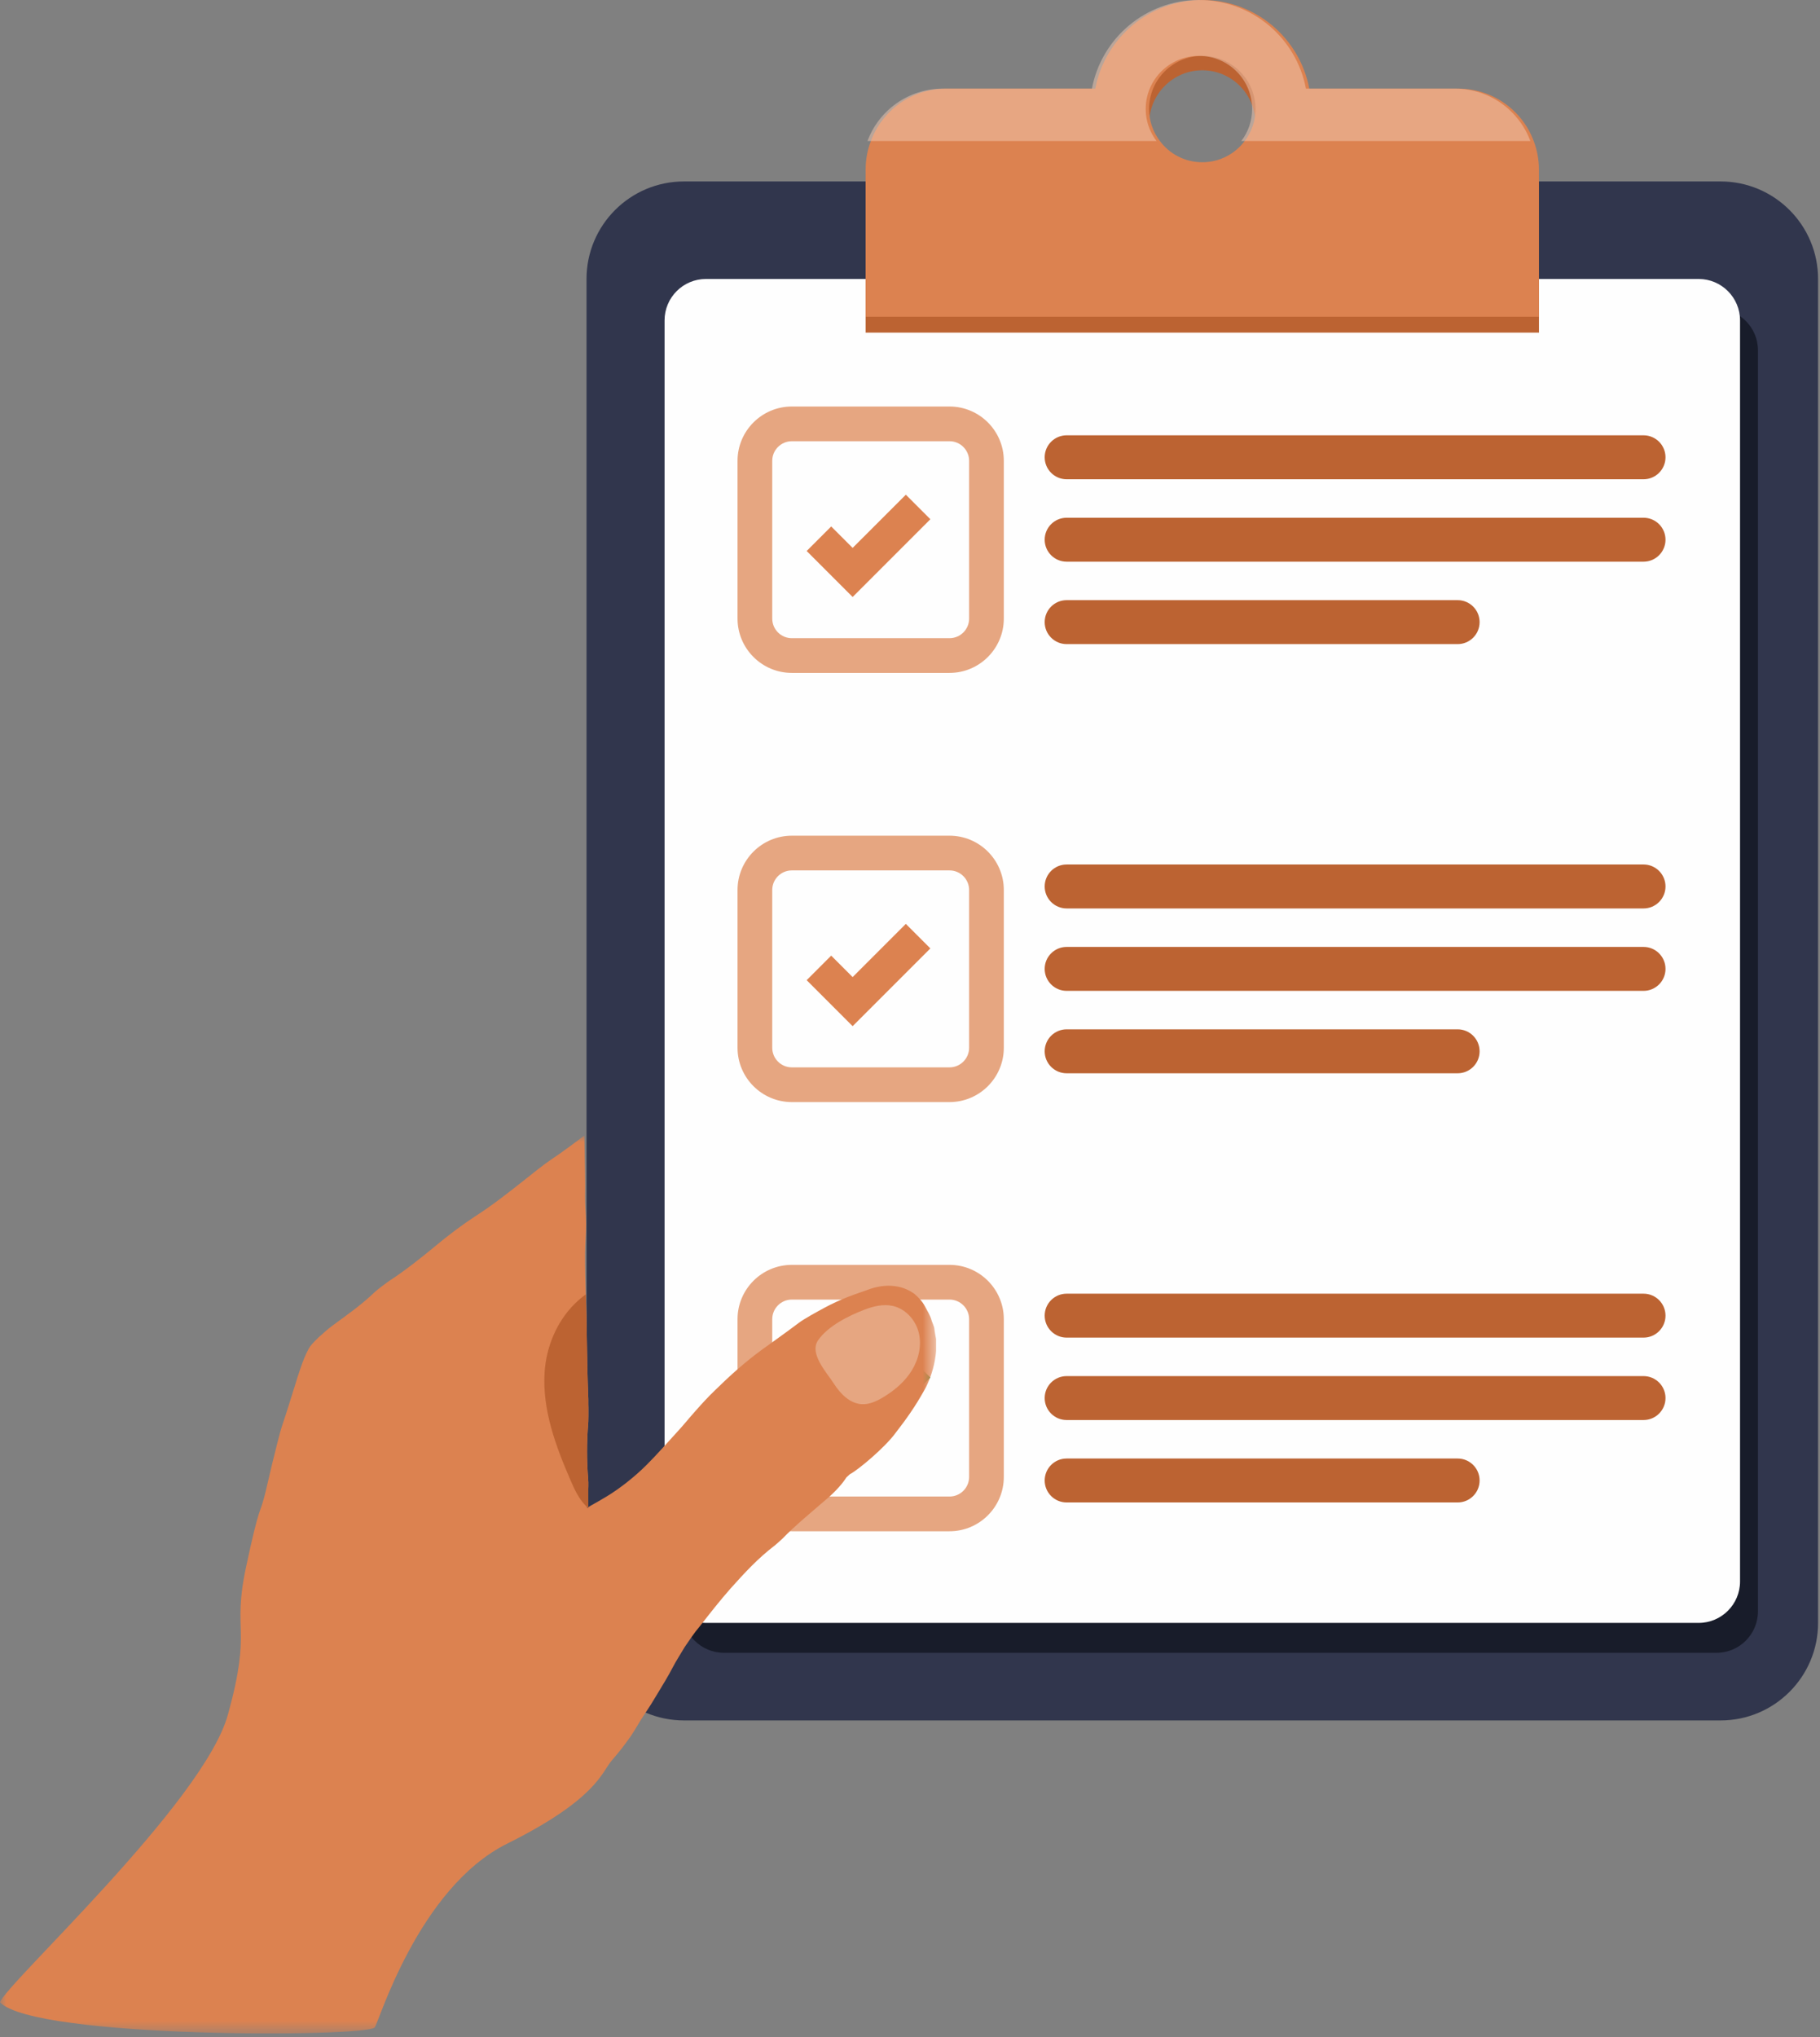
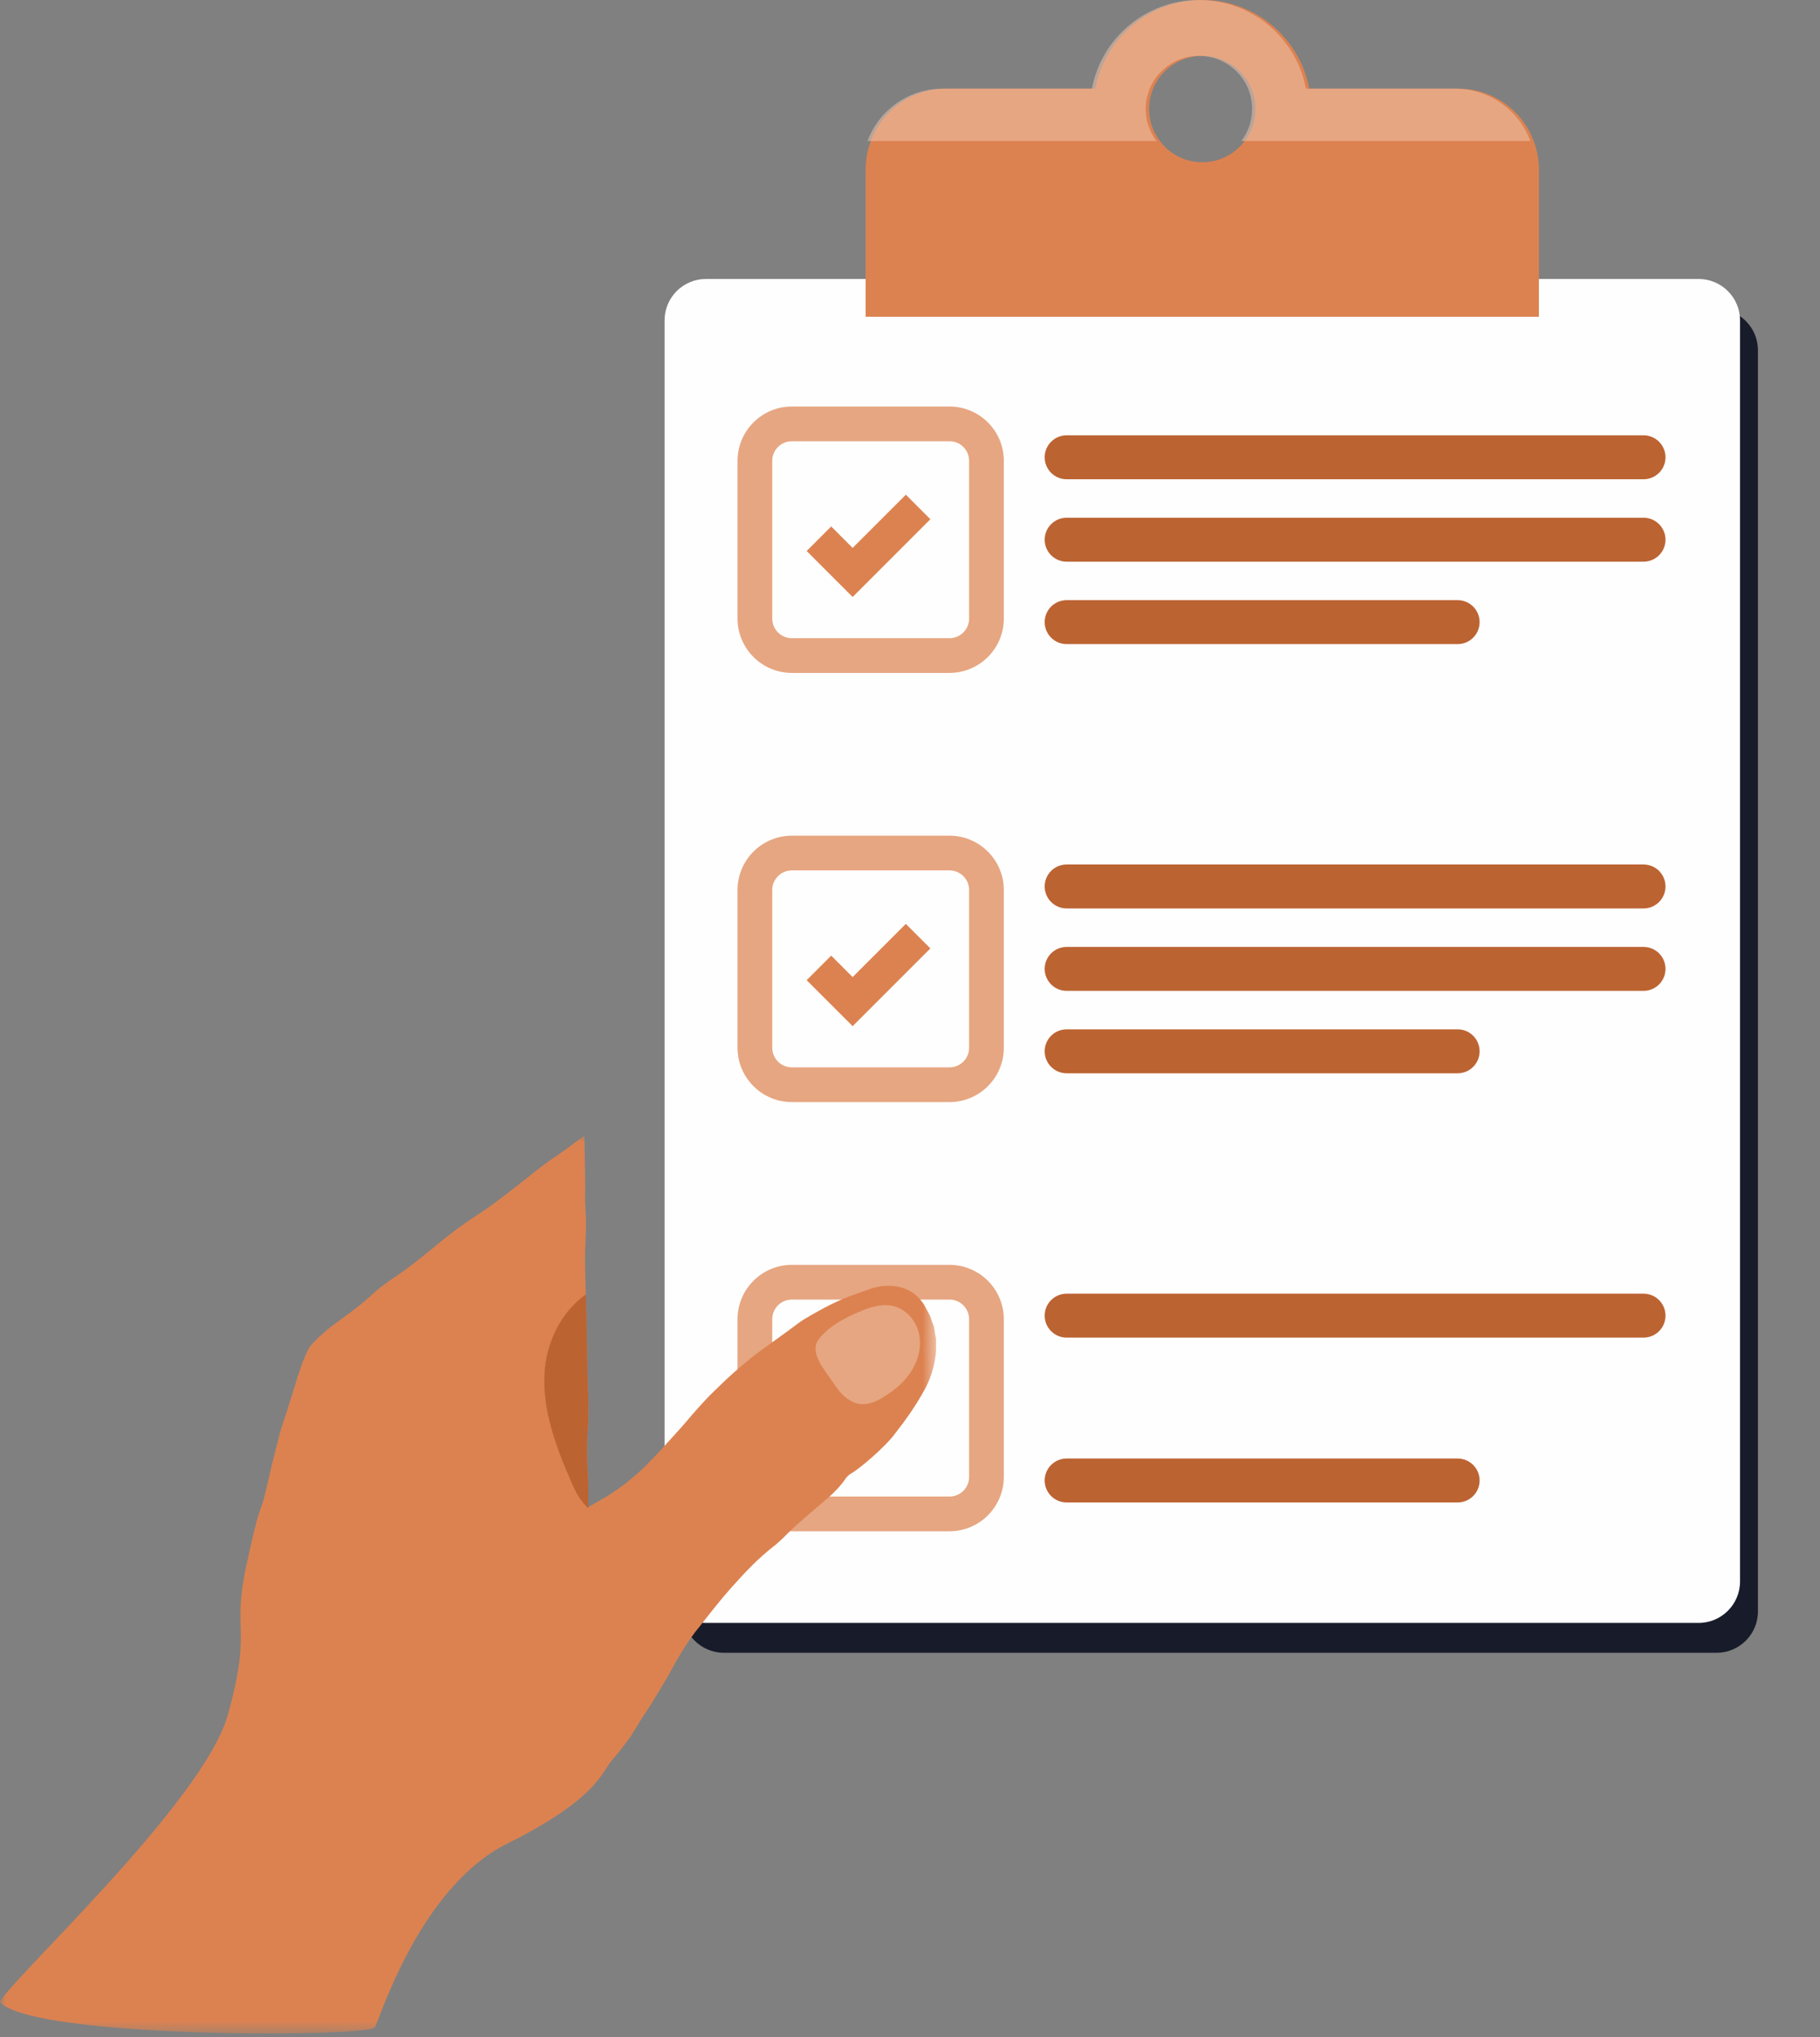
<svg xmlns="http://www.w3.org/2000/svg" xmlns:xlink="http://www.w3.org/1999/xlink" width="143px" height="160px" viewBox="0 0 143 160" version="1.1">
  <rect x="0" y="0" width="143" height="160" fill="#808080" stroke="none" />
  <title>3C075D31-0CFD-473F-A62C-198CEFAD501A</title>
  <defs>
    <polygon id="path-1" points="0 0 73.548 0 73.548 70.505 0 70.505" />
  </defs>
  <g id="Google-Version" stroke="none" stroke-width="1" fill="none" fill-rule="evenodd">
    <g id="Google_LP_acedimcs" transform="translate(-595, -4067)">
      <g id="Group-29" transform="translate(537, 3919)">
        <g id="hand" transform="translate(58, 148)">
-           <path d="M53.743,135.125 L135.188,135.125 C139.418,135.125 142.848,131.695 142.848,127.465 L142.848,21.911 C142.848,17.68 139.418,14.251 135.188,14.251 L53.743,14.251 C49.513,14.251 46.084,17.68 46.084,21.911 L46.084,127.465 C46.084,131.695 49.513,135.125 53.743,135.125" id="Fill-1" fill="#31364D" />
          <path d="M56.878,129.813 L134.871,129.813 C136.668,129.813 138.125,128.355 138.125,126.559 L138.125,27.512 C138.125,25.716 136.668,24.259 134.871,24.259 L56.878,24.259 C55.081,24.259 53.625,25.716 53.625,27.512 L53.625,126.559 C53.625,128.355 55.081,129.813 56.878,129.813" id="Fill-3" fill="#181C2A" />
          <path d="M55.469,127.465 L133.463,127.465 C135.26,127.465 136.717,126.007 136.717,124.211 L136.717,25.164 C136.717,23.368 135.26,21.911 133.463,21.911 L55.469,21.911 C53.672,21.911 52.216,23.368 52.216,25.164 L52.216,124.211 C52.216,126.007 53.672,127.465 55.469,127.465" id="Fill-5" fill="#FEFEFE" />
-           <path d="M94.466,13.925 C92.159,13.925 90.288,12.043 90.288,9.723 C90.288,7.401 92.159,5.52 94.466,5.52 C96.773,5.52 98.644,7.401 98.644,9.723 C98.644,12.043 96.773,13.925 94.466,13.925 M114.584,8.114 L102.875,8.114 C102.126,4.126 98.65,1.108 94.466,1.108 C90.283,1.108 86.805,4.126 86.056,8.114 L74.348,8.114 C70.85,8.114 68.015,10.966 68.015,14.485 L68.015,26.127 L120.918,26.127 L120.918,14.485 C120.918,10.966 118.081,8.114 114.584,8.114" id="Fill-7" fill="#BC6332" />
          <path d="M94.465,12.743 C93.101,12.743 91.892,12.089 91.138,11.08 C90.602,10.38 90.284,9.508 90.284,8.562 C90.284,6.254 92.156,4.39 94.465,4.39 C96.773,4.39 98.646,6.254 98.646,8.562 C98.646,9.508 98.328,10.38 97.791,11.08 C97.037,12.089 95.828,12.743 94.465,12.743 M120.506,11.08 C119.615,8.671 117.297,6.962 114.58,6.962 L102.872,6.962 C102.127,3 98.646,0 94.465,0 C90.284,0 86.802,3 86.057,6.962 L74.35,6.962 C71.632,6.962 69.314,8.671 68.424,11.08 C68.16,11.771 68.015,12.516 68.015,13.298 L68.015,24.878 L120.915,24.878 L120.915,13.298 C120.915,12.516 120.769,11.771 120.506,11.08" id="Fill-9" fill="#DC8250" />
          <path d="M97.528,11.079 C98.064,10.379 98.381,9.508 98.381,8.561 C98.381,6.253 96.51,4.389 94.201,4.389 C91.893,4.389 90.02,6.253 90.02,8.561 C90.02,9.508 90.338,10.379 90.874,11.079 L68.159,11.079 C69.051,8.67 71.369,6.962 74.086,6.962 L85.794,6.962 C86.539,2.999 90.02,0 94.201,0 C98.381,0 101.864,2.999 102.609,6.962 L114.316,6.962 C117.034,6.962 119.352,8.67 120.242,11.079 L97.528,11.079 Z" id="Fill-11" fill="#F3CBB5" opacity="0.5" />
          <path d="M62.215,34.655 C61.366,34.655 60.676,35.345 60.676,36.194 L60.676,48.584 C60.676,49.433 61.366,50.124 62.215,50.124 L74.605,50.124 C75.454,50.124 76.145,49.433 76.145,48.584 L76.145,36.194 C76.145,35.345 75.454,34.655 74.605,34.655 L62.215,34.655 Z M74.605,52.851 L62.215,52.851 C59.863,52.851 57.949,50.937 57.949,48.584 L57.949,36.194 C57.949,33.841 59.863,31.928 62.215,31.928 L74.605,31.928 C76.958,31.928 78.871,33.841 78.871,36.194 L78.871,48.584 C78.871,50.937 76.958,52.851 74.605,52.851 L74.605,52.851 Z" id="Fill-13" fill="#E6A681" />
          <path d="M129.136,37.642 L83.808,37.642 C82.854,37.642 82.082,36.868 82.082,35.916 C82.082,34.963 82.854,34.19 83.808,34.19 L129.136,34.19 C130.089,34.19 130.861,34.963 130.861,35.916 C130.861,36.868 130.089,37.642 129.136,37.642" id="Fill-15" fill="#BC6332" />
          <path d="M129.136,44.115 L83.808,44.115 C82.854,44.115 82.082,43.342 82.082,42.39 C82.082,41.436 82.854,40.664 83.808,40.664 L129.136,40.664 C130.089,40.664 130.861,41.436 130.861,42.39 C130.861,43.342 130.089,44.115 129.136,44.115" id="Fill-17" fill="#BC6332" />
          <path d="M114.53,50.589 L83.808,50.589 C82.854,50.589 82.082,49.815 82.082,48.864 C82.082,47.91 82.854,47.137 83.808,47.137 L114.53,47.137 C115.483,47.137 116.255,47.91 116.255,48.864 C116.255,49.815 115.483,50.589 114.53,50.589" id="Fill-19" fill="#BC6332" />
          <polygon id="Fill-21" fill="#DC8250" points="66.993 46.889 63.381 43.277 65.309 41.349 66.993 43.033 71.173 38.854 73.1 40.782" />
          <path d="M62.215,68.363 C61.366,68.363 60.676,69.053 60.676,69.902 L60.676,82.292 C60.676,83.141 61.366,83.832 62.215,83.832 L74.605,83.832 C75.454,83.832 76.145,83.141 76.145,82.292 L76.145,69.902 C76.145,69.053 75.454,68.363 74.605,68.363 L62.215,68.363 Z M74.605,86.559 L62.215,86.559 C59.863,86.559 57.949,84.645 57.949,82.292 L57.949,69.902 C57.949,67.549 59.863,65.636 62.215,65.636 L74.605,65.636 C76.958,65.636 78.871,67.549 78.871,69.902 L78.871,82.292 C78.871,84.645 76.958,86.559 74.605,86.559 L74.605,86.559 Z" id="Fill-23" fill="#E6A681" />
          <path d="M129.136,71.35 L83.808,71.35 C82.854,71.35 82.082,70.576 82.082,69.624 C82.082,68.671 82.854,67.898 83.808,67.898 L129.136,67.898 C130.089,67.898 130.861,68.671 130.861,69.624 C130.861,70.576 130.089,71.35 129.136,71.35" id="Fill-25" fill="#BC6332" />
          <path d="M129.136,77.823 L83.808,77.823 C82.854,77.823 82.082,77.05 82.082,76.098 C82.082,75.145 82.854,74.372 83.808,74.372 L129.136,74.372 C130.089,74.372 130.861,75.145 130.861,76.098 C130.861,77.05 130.089,77.823 129.136,77.823" id="Fill-27" fill="#BC6332" />
          <path d="M114.53,84.297 L83.808,84.297 C82.854,84.297 82.082,83.523 82.082,82.572 C82.082,81.618 82.854,80.845 83.808,80.845 L114.53,80.845 C115.483,80.845 116.255,81.618 116.255,82.572 C116.255,83.523 115.483,84.297 114.53,84.297" id="Fill-29" fill="#BC6332" />
          <polygon id="Fill-31" fill="#DC8250" points="66.993 80.597 63.381 76.984 65.309 75.056 66.993 76.741 71.173 72.562 73.1 74.49" />
          <path d="M62.215,102.071 C61.366,102.071 60.676,102.762 60.676,103.611 L60.676,116 C60.676,116.849 61.366,117.54 62.215,117.54 L74.605,117.54 C75.454,117.54 76.145,116.849 76.145,116 L76.145,103.611 C76.145,102.762 75.454,102.071 74.605,102.071 L62.215,102.071 Z M74.605,120.267 L62.215,120.267 C59.863,120.267 57.949,118.353 57.949,116 L57.949,103.611 C57.949,101.257 59.863,99.344 62.215,99.344 L74.605,99.344 C76.958,99.344 78.871,101.257 78.871,103.611 L78.871,116 C78.871,118.353 76.958,120.267 74.605,120.267 L74.605,120.267 Z" id="Fill-33" fill="#E6A681" />
          <path d="M129.136,105.058 L83.808,105.058 C82.854,105.058 82.082,104.284 82.082,103.333 C82.082,102.379 82.854,101.607 83.808,101.607 L129.136,101.607 C130.089,101.607 130.861,102.379 130.861,103.333 C130.861,104.284 130.089,105.058 129.136,105.058" id="Fill-35" fill="#BC6332" />
-           <path d="M129.136,111.531 L83.808,111.531 C82.854,111.531 82.082,110.758 82.082,109.806 C82.082,108.853 82.854,108.08 83.808,108.08 L129.136,108.08 C130.089,108.08 130.861,108.853 130.861,109.806 C130.861,110.758 130.089,111.531 129.136,111.531" id="Fill-37" fill="#BC6332" />
          <path d="M114.53,118.005 L83.808,118.005 C82.854,118.005 82.082,117.231 82.082,116.28 C82.082,115.326 82.854,114.554 83.808,114.554 L114.53,114.554 C115.483,114.554 116.255,115.326 116.255,116.28 C116.255,117.231 115.483,118.005 114.53,118.005" id="Fill-39" fill="#BC6332" />
-           <polygon id="Fill-41" fill="#24A650" points="66.993 114.304 63.381 110.692 65.309 108.764 66.993 110.449 71.173 106.27 73.1 108.198" />
          <g id="Group-45" transform="translate(0, 89.207)">
            <mask id="mask-2" fill="white">
              <use xlink:href="#path-1" />
            </mask>
            <g id="Clip-44" />
            <path d="M73.548,15.955 L73.548,16.881 C73.536,17.141 73.491,17.401 73.447,17.672 C73.288,18.53 72.971,19.377 72.621,19.987 C71.899,21.285 71.221,22.234 70.329,23.386 C69.505,24.493 67.494,26.187 66.817,26.559 L66.805,26.559 C66.794,26.571 66.783,26.582 66.76,26.593 C66.681,26.672 66.591,26.751 66.501,26.831 C66.252,27.237 65.71,27.881 65.021,28.468 C63.824,29.507 62.491,30.591 61.475,31.642 C61.35,31.767 60.99,32.082 60.865,32.183 C59.566,33.177 58.55,34.273 57.387,35.571 C56.551,36.52 55.794,37.491 54.97,38.542 C54.507,39.084 54.156,39.638 53.795,40.157 C53.479,40.7 53.14,41.207 52.847,41.771 C52.699,42.066 52.508,42.393 52.305,42.743 C52.09,43.093 51.865,43.477 51.661,43.816 C51.322,44.392 51.039,44.844 50.61,45.476 C50.181,46.109 49.854,46.764 49.413,47.362 C48.973,47.961 48.803,48.208 48.046,49.09 C47.29,49.971 46.868,52.106 39.852,55.594 C32.835,59.081 29.717,69.79 29.435,70.039 C28.588,70.807 2.789,70.918 -0,68.061 C0.406,66.66 15.981,52.405 17.904,45.476 C19.827,38.547 18.22,39.098 19.327,33.9 C20.434,28.702 20.377,29.959 20.863,27.982 C21.043,27.226 21.213,26.468 21.394,25.724 C21.665,24.662 21.97,23.319 22.23,22.573 C22.557,21.624 22.84,20.653 23.156,19.67 C23.303,19.173 23.461,18.688 23.63,18.203 C23.8,17.705 23.98,17.231 24.262,16.712 C24.409,16.44 24.59,16.294 24.759,16.102 C24.929,15.921 25.098,15.763 25.279,15.616 C25.618,15.299 25.979,15.006 26.374,14.724 C27.199,14.114 28.373,13.301 29.435,12.284 C29.594,12.126 30.361,11.539 30.656,11.347 C31.83,10.591 33.308,9.405 34.156,8.704 C35.397,7.665 36.414,6.931 37.341,6.321 C38.695,5.452 39.836,4.548 41.101,3.554 C41.801,3.001 42.704,2.267 43.293,1.872 C43.552,1.692 43.8,1.533 44.037,1.363 C44.309,1.172 44.568,0.979 44.817,0.799 C45.156,0.551 45.495,0.291 45.833,0.042 C45.912,-0.037 45.912,0.008 45.912,0.075 C45.912,0.121 45.912,0.166 45.923,0.2 L45.923,0.505 L45.935,1.127 C45.947,1.771 45.958,2.391 45.968,3.023 C45.98,3.599 45.98,4.176 45.968,4.763 C45.958,5.441 46.048,6.22 46.048,6.965 C46.048,7.7 45.98,8.41 45.968,9.168 C45.958,10.297 45.992,11.347 46.026,12.453 C46.026,12.522 46.036,12.612 46.036,12.691 C46.093,14.464 46.105,16.373 46.149,18.225 C46.172,18.993 46.184,19.738 46.218,20.472 C46.228,20.562 46.228,20.653 46.228,20.754 L46.228,21.082 C46.239,21.251 46.239,21.432 46.239,21.613 C46.239,21.906 46.239,22.178 46.228,22.392 C46.228,22.449 46.228,22.505 46.218,22.55 C46.093,24.12 46.093,25.464 46.218,27.023 L46.218,27.057 C46.218,27.113 46.228,27.158 46.228,27.203 L46.228,27.542 C46.218,27.813 46.195,28.061 46.172,28.333 C46.16,28.457 46.149,28.582 46.149,28.716 C46.138,28.818 46.138,28.931 46.138,29.043 L46.138,29.202 C46.138,29.213 46.16,29.236 46.172,29.236 C46.172,29.236 46.184,29.236 46.184,29.225 C46.195,29.225 46.195,29.225 46.195,29.213 C46.206,29.213 46.218,29.18 46.228,29.18 L46.228,29.157 C46.262,29.146 46.16,29.202 46.443,29.033 C46.85,28.807 47.267,28.57 47.731,28.287 C48.69,27.7 49.831,26.819 50.803,25.849 C51.537,25.125 52.688,23.826 53.174,23.295 C53.671,22.764 54.156,22.155 54.653,21.602 C55.151,21.037 55.648,20.495 56.19,19.976 C57.364,18.823 58.55,17.762 59.849,16.813 C60.639,16.237 61.69,15.503 62.751,14.701 C63.168,14.385 64.072,13.889 64.784,13.504 C65.326,13.21 66.037,12.882 66.671,12.635 C67.325,12.386 67.889,12.205 68.127,12.114 C68.849,11.833 69.628,11.708 70.317,11.81 C71.006,11.889 71.537,12.193 71.842,12.409 C72.181,12.702 72.498,13.042 72.678,13.402 C72.87,13.776 73.096,14.103 73.198,14.498 C73.198,14.509 73.209,14.532 73.209,14.543 C73.277,14.713 73.344,14.881 73.401,15.063 C73.423,15.254 73.457,15.457 73.491,15.661 L73.548,15.955 Z" id="Fill-43" fill="#DC8250" mask="url(#mask-2)" />
          </g>
          <path d="M46.217,111.762 C46.093,113.331 46.093,114.672 46.217,116.233 C46.217,116.296 46.224,116.359 46.224,116.414 L46.224,118.452 C46.217,118.446 46.204,118.439 46.197,118.424 C46.175,118.41 46.155,118.39 46.134,118.369 C46.093,118.335 46.051,118.3 46.016,118.259 C45.457,117.686 45.126,116.953 44.815,116.233 C43.646,113.538 42.602,110.69 42.79,107.788 C42.914,105.832 43.708,103.835 45.167,102.39 C45.403,102.162 45.693,101.906 46.031,101.658 C46.031,101.734 46.038,101.817 46.038,101.893 C46.121,104.394 46.114,107.159 46.217,109.681 C46.224,109.764 46.224,109.861 46.224,109.959 L46.224,111.596 C46.224,111.658 46.224,111.713 46.217,111.762" id="Fill-46" fill="#BC6332" />
          <path d="M65.507,108.656 C66.021,109.459 66.769,110.239 67.72,110.286 C68.316,110.317 68.887,110.048 69.398,109.739 C70.281,109.207 71.093,108.523 71.635,107.647 C72.177,106.771 72.433,105.687 72.192,104.686 C71.948,103.683 71.161,102.798 70.155,102.571 C69.401,102.401 68.613,102.597 67.892,102.874 C66.67,103.343 65.038,104.159 64.277,105.27 C63.561,106.315 64.961,107.805 65.507,108.656" id="Fill-48" fill="#E6A681" />
        </g>
      </g>
    </g>
  </g>
</svg>